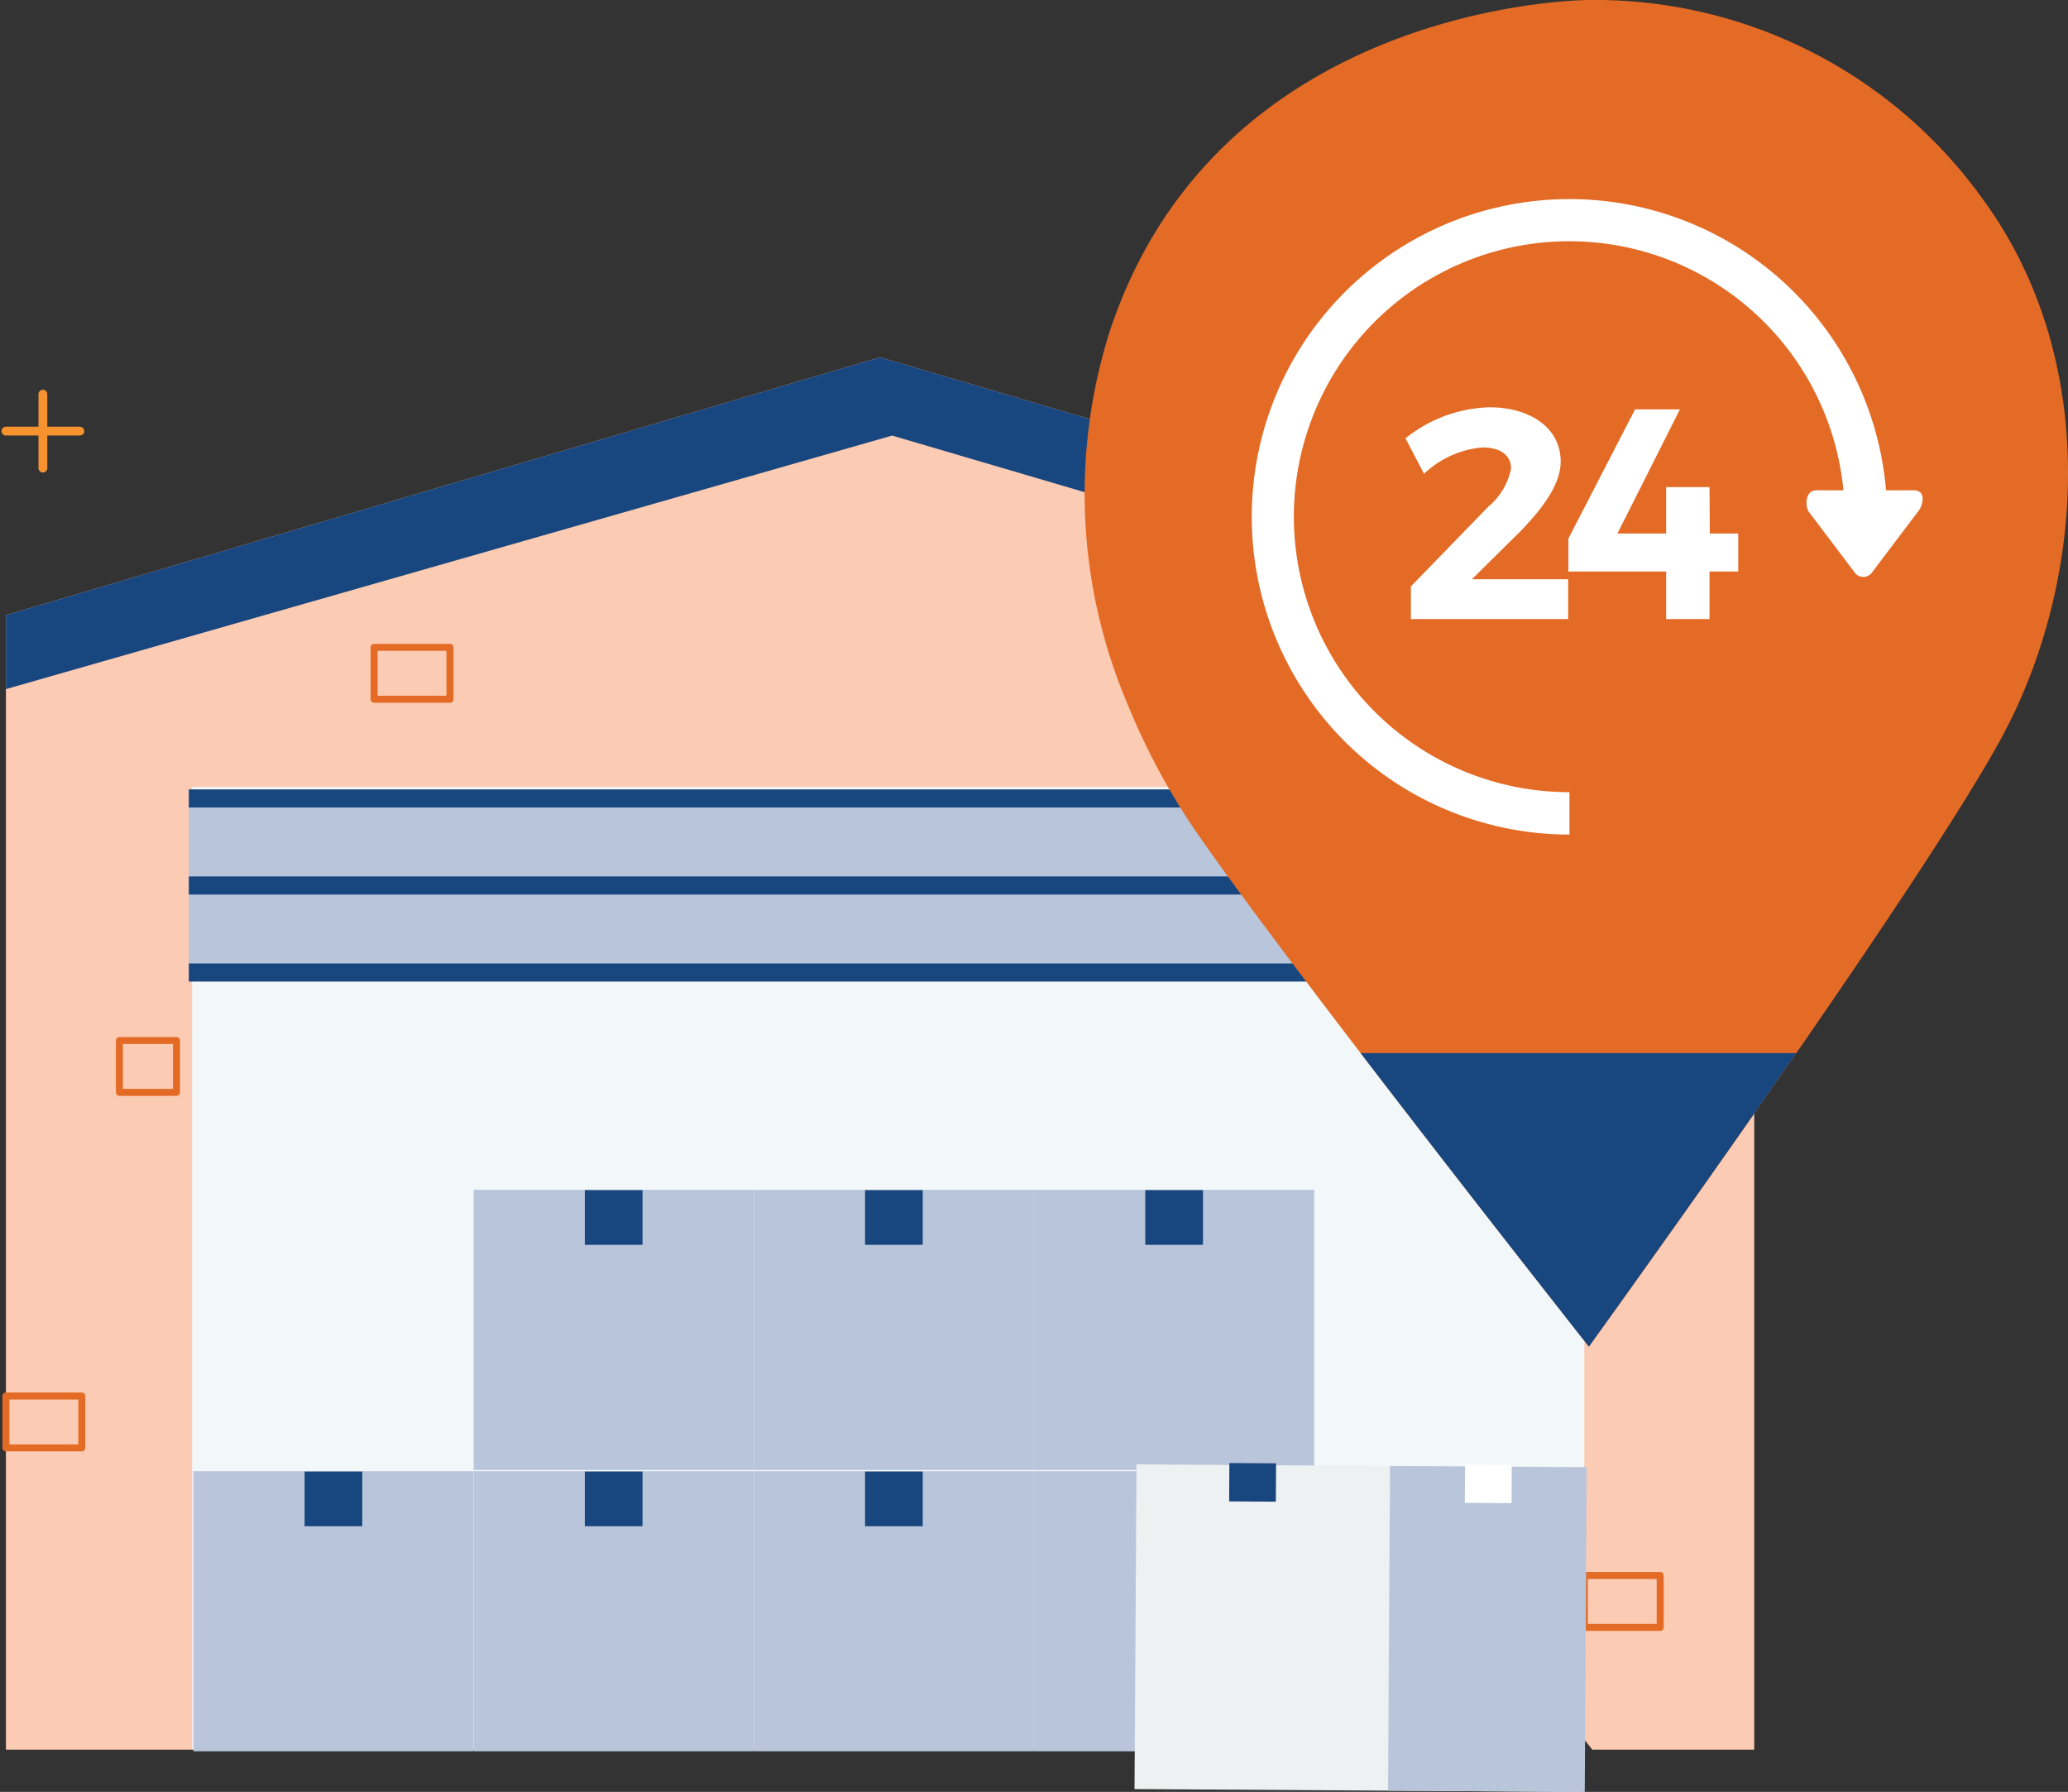
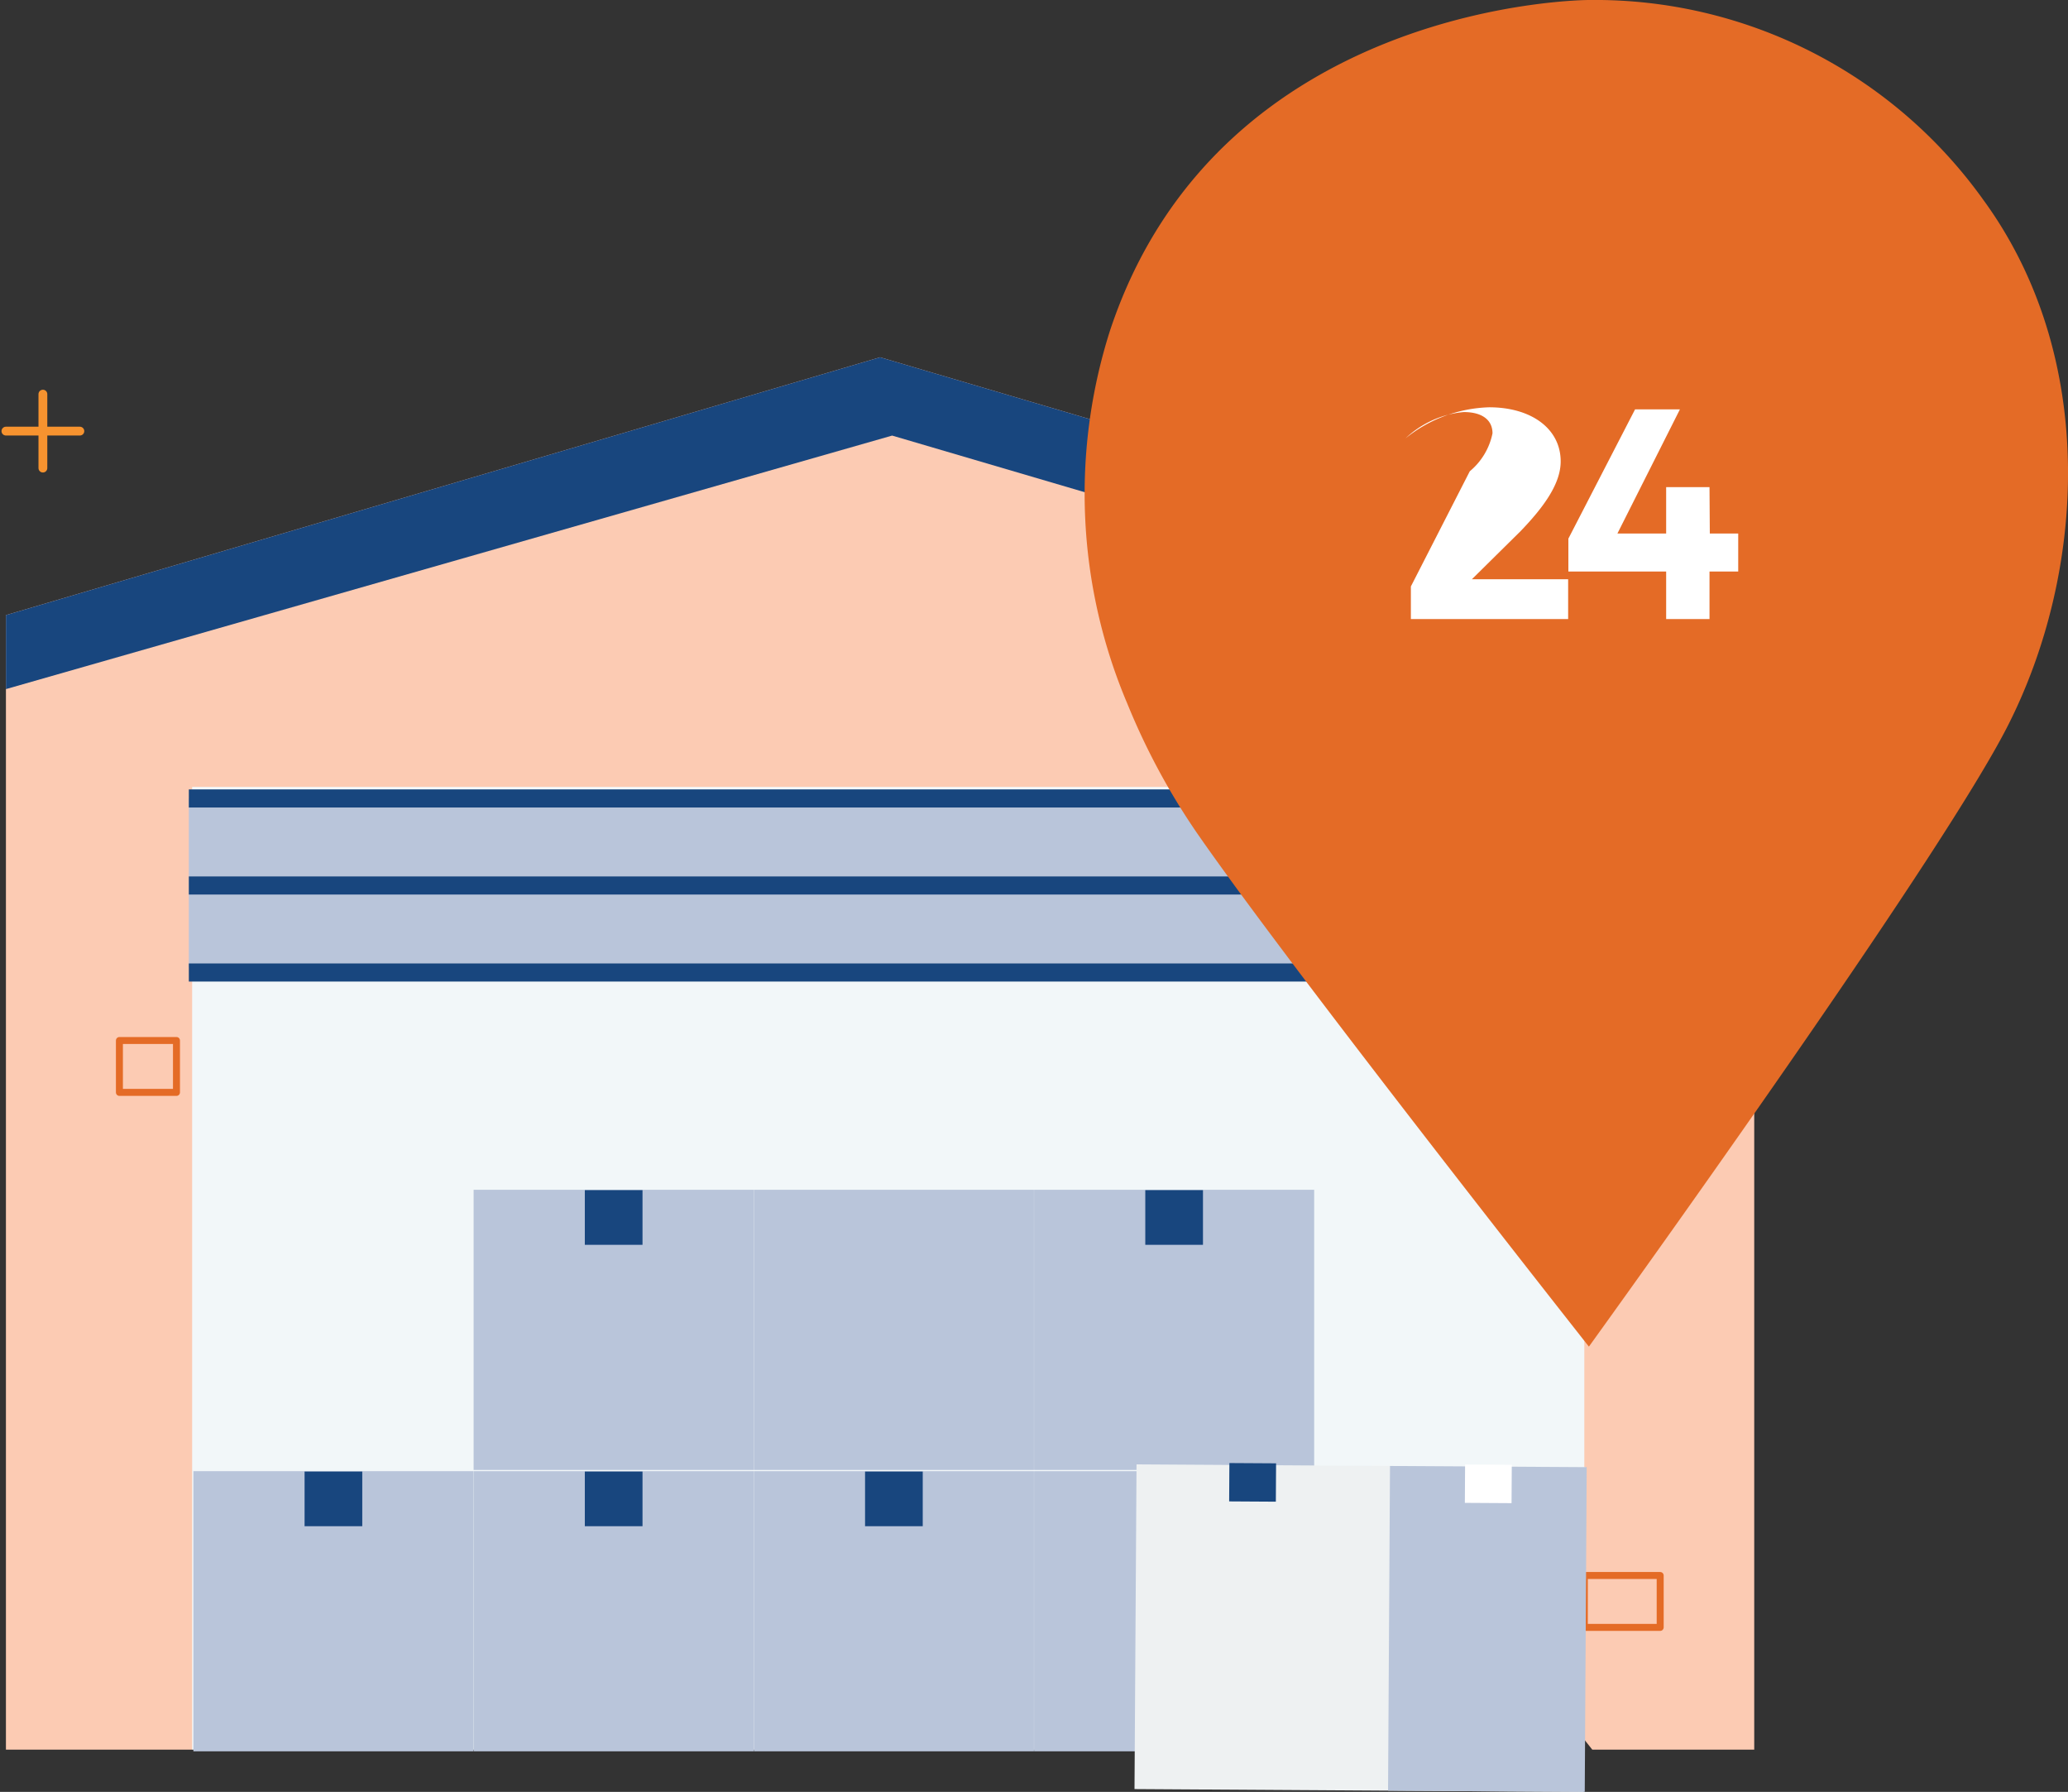
<svg xmlns="http://www.w3.org/2000/svg" width="147.873" height="128.11" viewBox="0 0 147.873 128.11">
  <rect x="0" y="0" width="147.873" height="128.11" fill="#333333" stroke="none" />
  <g id="_24_7_Access" data-name="24/7 Access" transform="translate(-434 -1271.769)">
    <path id="Path_905" data-name="Path 905" d="M.315,37.424v81.113H13.642L65.718,57.766l48.03,60.771h11.58V37.424L62.821,18.99Z" transform="translate(434.109 1278.322)" fill="#fccbb3" />
    <rect id="Rectangle_681" data-name="Rectangle 681" width="99.548" height="68.829" transform="translate(447.739 1328.029)" fill="#f2f7f9" />
    <rect id="Rectangle_682" data-name="Rectangle 682" width="20.029" height="20.029" transform="translate(447.828 1376.949)" fill="#b9c5da" />
    <rect id="Rectangle_683" data-name="Rectangle 683" width="4.125" height="3.909" transform="translate(455.779 1376.975)" fill="#18467e" />
    <rect id="Rectangle_684" data-name="Rectangle 684" width="20.029" height="20.029" transform="translate(467.866 1376.949)" fill="#b9c5da" />
    <rect id="Rectangle_685" data-name="Rectangle 685" width="4.125" height="3.909" transform="translate(475.818 1376.975)" fill="#18467e" />
    <rect id="Rectangle_686" data-name="Rectangle 686" width="20.029" height="20.029" transform="translate(487.904 1376.949)" fill="#b9c5da" />
    <rect id="Rectangle_687" data-name="Rectangle 687" width="4.125" height="3.909" transform="translate(495.856 1376.975)" fill="#18467e" />
    <rect id="Rectangle_688" data-name="Rectangle 688" width="20.029" height="20.029" transform="translate(467.866 1356.832)" fill="#b9c5da" />
    <rect id="Rectangle_689" data-name="Rectangle 689" width="4.125" height="3.909" transform="translate(475.818 1356.857)" fill="#18467e" />
    <rect id="Rectangle_690" data-name="Rectangle 690" width="20.029" height="20.029" transform="translate(487.904 1356.832)" fill="#b9c5da" />
-     <rect id="Rectangle_691" data-name="Rectangle 691" width="4.125" height="3.909" transform="translate(495.856 1356.857)" fill="#18467e" />
    <rect id="Rectangle_692" data-name="Rectangle 692" width="20.029" height="20.029" transform="translate(507.942 1376.949)" fill="#b9c5da" />
    <rect id="Rectangle_693" data-name="Rectangle 693" width="4.125" height="3.909" transform="translate(515.894 1376.975)" fill="#18467e" />
    <rect id="Rectangle_694" data-name="Rectangle 694" width="20.029" height="20.029" transform="translate(507.942 1356.832)" fill="#b9c5da" />
    <rect id="Rectangle_695" data-name="Rectangle 695" width="4.125" height="3.909" transform="translate(515.894 1356.857)" fill="#18467e" />
    <rect id="Rectangle_696" data-name="Rectangle 696" width="99.784" height="12.09" transform="translate(447.502 1328.854)" fill="#b9c5da" />
    <line id="Line_572" data-name="Line 572" x2="99.784" transform="translate(447.503 1328.854)" fill="none" stroke="#18467e" stroke-miterlimit="10" stroke-width="1.294" />
    <line id="Line_573" data-name="Line 573" x2="99.784" transform="translate(447.503 1335.076)" fill="none" stroke="#18467e" stroke-miterlimit="10" stroke-width="1.294" />
    <line id="Line_574" data-name="Line 574" x2="99.784" transform="translate(447.503 1341.297)" fill="none" stroke="#18467e" stroke-miterlimit="10" stroke-width="1.294" />
    <path id="Path_906" data-name="Path 906" d="M.315,37.424v5.29L63.684,24.588l61.644,18.127v-5.29L62.821,18.99Z" transform="translate(434.109 1278.322)" fill="#18467e" />
-     <rect id="Rectangle_697" data-name="Rectangle 697" width="5.425" height="3.71" transform="translate(460.75 1318.051)" fill="none" stroke="#e46b26" stroke-linecap="round" stroke-linejoin="round" stroke-width="0.5" />
    <rect id="Rectangle_698" data-name="Rectangle 698" width="4.08" height="3.71" transform="translate(442.539 1346.159)" fill="none" stroke="#e46b26" stroke-linecap="round" stroke-linejoin="round" stroke-width="0.5" />
-     <rect id="Rectangle_699" data-name="Rectangle 699" width="5.425" height="3.71" transform="translate(434.424 1371.574)" fill="none" stroke="#e46b26" stroke-linecap="round" stroke-linejoin="round" stroke-width="0.5" />
    <rect id="Rectangle_700" data-name="Rectangle 700" width="147.873" height="128.11" transform="translate(434 1271.769)" fill="none" />
    <rect id="Rectangle_701" data-name="Rectangle 701" width="5.425" height="3.71" transform="translate(547.287 1384.408)" fill="none" stroke="#e46b26" stroke-linecap="round" stroke-linejoin="round" stroke-width="0.5" />
    <line id="Line_575" data-name="Line 575" x2="5.288" transform="translate(434.423 1302.591)" fill="none" stroke="#f7932f" stroke-linecap="round" stroke-linejoin="round" stroke-width="0.63" />
    <rect id="Rectangle_702" data-name="Rectangle 702" width="147.873" height="128.11" transform="translate(434 1271.769)" fill="none" />
    <line id="Line_576" data-name="Line 576" y2="5.288" transform="translate(437.067 1299.947)" fill="none" stroke="#f7932f" stroke-linecap="round" stroke-linejoin="round" stroke-width="0.63" />
    <path id="Path_907" data-name="Path 907" d="M121.96,14.342A34.124,34.124,0,0,0,93.718,0S67.295,0,59.469,23.655a38.415,38.415,0,0,0,1.254,26.674,48.869,48.869,0,0,0,4.938,9.18c6.822,9.854,28.058,36.766,28.058,36.766,5.927-8.232,25.466-35.58,29.934-44.347,5.612-11.01,6.475-26.353-1.692-37.586" transform="translate(453.896 1271.769)" fill="#e46b26" />
-     <path id="Path_908" data-name="Path 908" d="M113.856,31.4h-1.961A22.716,22.716,0,1,0,89.259,56.014V52.984H89.25a19.694,19.694,0,1,1,19.6-21.584h-1.909c-.939,0-.794,1.316-.534,1.579l3.313,4.384a.778.778,0,0,0,1.106,0l3.314-4.384c.335-.339.755-1.579-.289-1.579" transform="translate(456.965 1275.421)" fill="#fff" fill-rule="evenodd" />
-     <path id="Path_909" data-name="Path 909" d="M82.947,30.5c1.646-1.711,2.865-3.379,2.865-4.982,0-2.351-2.117-3.87-5.11-3.87a9.971,9.971,0,0,0-5.987,2.223L76.041,26.4a6.943,6.943,0,0,1,4.169-1.882c1.3,0,2.053.556,2.053,1.519a4.74,4.74,0,0,1-1.625,2.714L75.1,34.457v2.33H86.346V33.943H79.462Z" transform="translate(459.785 1279.24)" fill="#fff" />
+     <path id="Path_909" data-name="Path 909" d="M82.947,30.5c1.646-1.711,2.865-3.379,2.865-4.982,0-2.351-2.117-3.87-5.11-3.87a9.971,9.971,0,0,0-5.987,2.223a6.943,6.943,0,0,1,4.169-1.882c1.3,0,2.053.556,2.053,1.519a4.74,4.74,0,0,1-1.625,2.714L75.1,34.457v2.33H86.346V33.943H79.462Z" transform="translate(459.785 1279.24)" fill="#fff" />
    <path id="Path_910" data-name="Path 910" d="M93.466,27.32h-3.1v3.314H86.881l4.468-8.874H88.142L83.374,31V33.35h6.992v3.4h3.1v-3.4h2.053V30.634H93.488Z" transform="translate(462.773 1279.278)" fill="#fff" />
-     <path id="Path_911" data-name="Path 911" d="M72.331,55.974c7.928,10.348,16.32,20.984,16.32,20.984,2.854-3.965,8.866-12.363,14.83-20.984Z" transform="translate(458.962 1291.086)" fill="#18467e" />
    <rect id="Rectangle_703" data-name="Rectangle 703" width="23.214" height="32.117" transform="translate(515.123 1399.678) rotate(-89.642)" fill="#eef1f2" />
    <rect id="Rectangle_704" data-name="Rectangle 704" width="23.213" height="14.065" transform="matrix(0.006, -1, 1, 0.006, 533.253, 1399.791)" fill="#b9c5da" />
    <rect id="Rectangle_705" data-name="Rectangle 705" width="2.743" height="3.339" transform="translate(538.745 1379.215) rotate(-89.654)" fill="#fff" />
    <rect id="Rectangle_706" data-name="Rectangle 706" width="2.742" height="3.339" transform="translate(521.891 1379.11) rotate(-89.654)" fill="#18467e" />
  </g>
</svg>